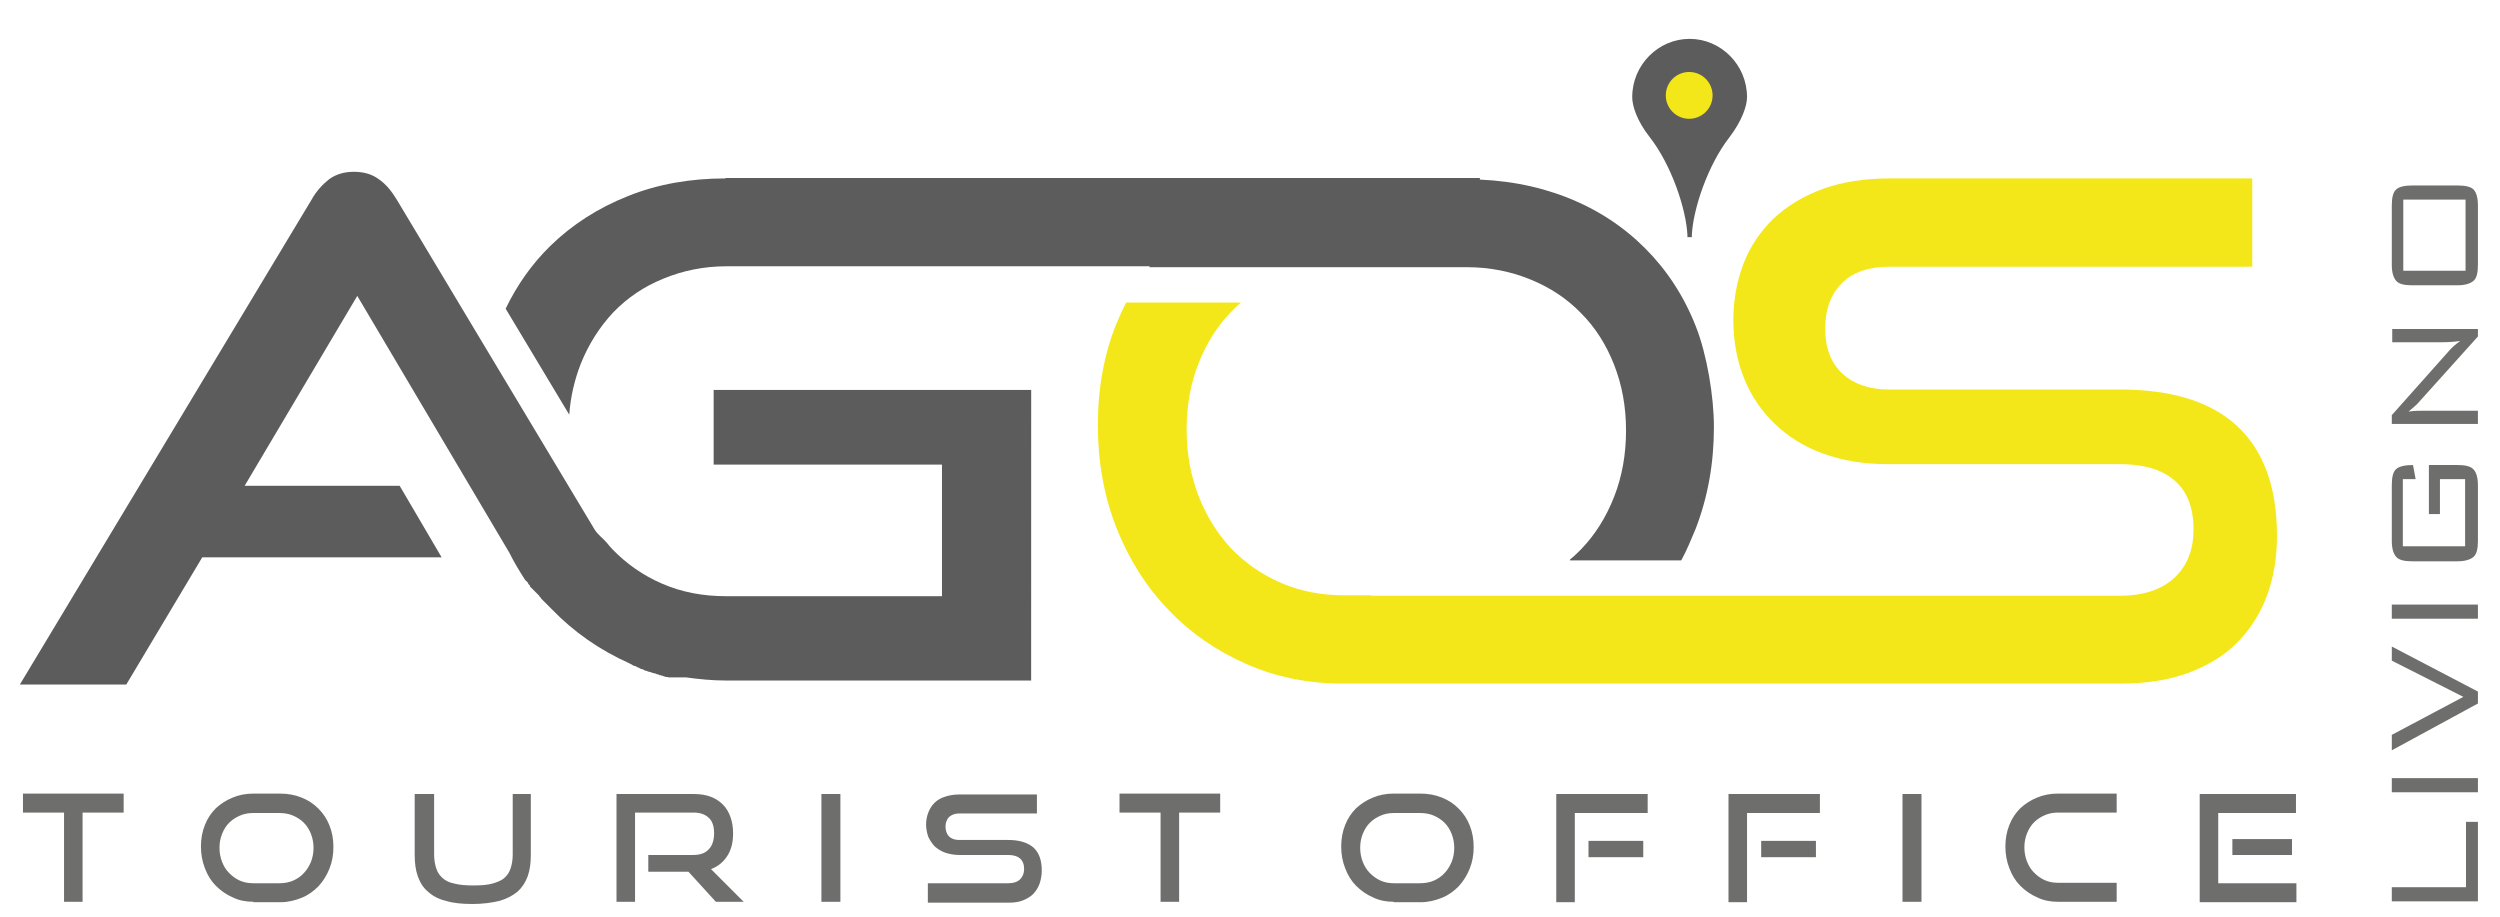
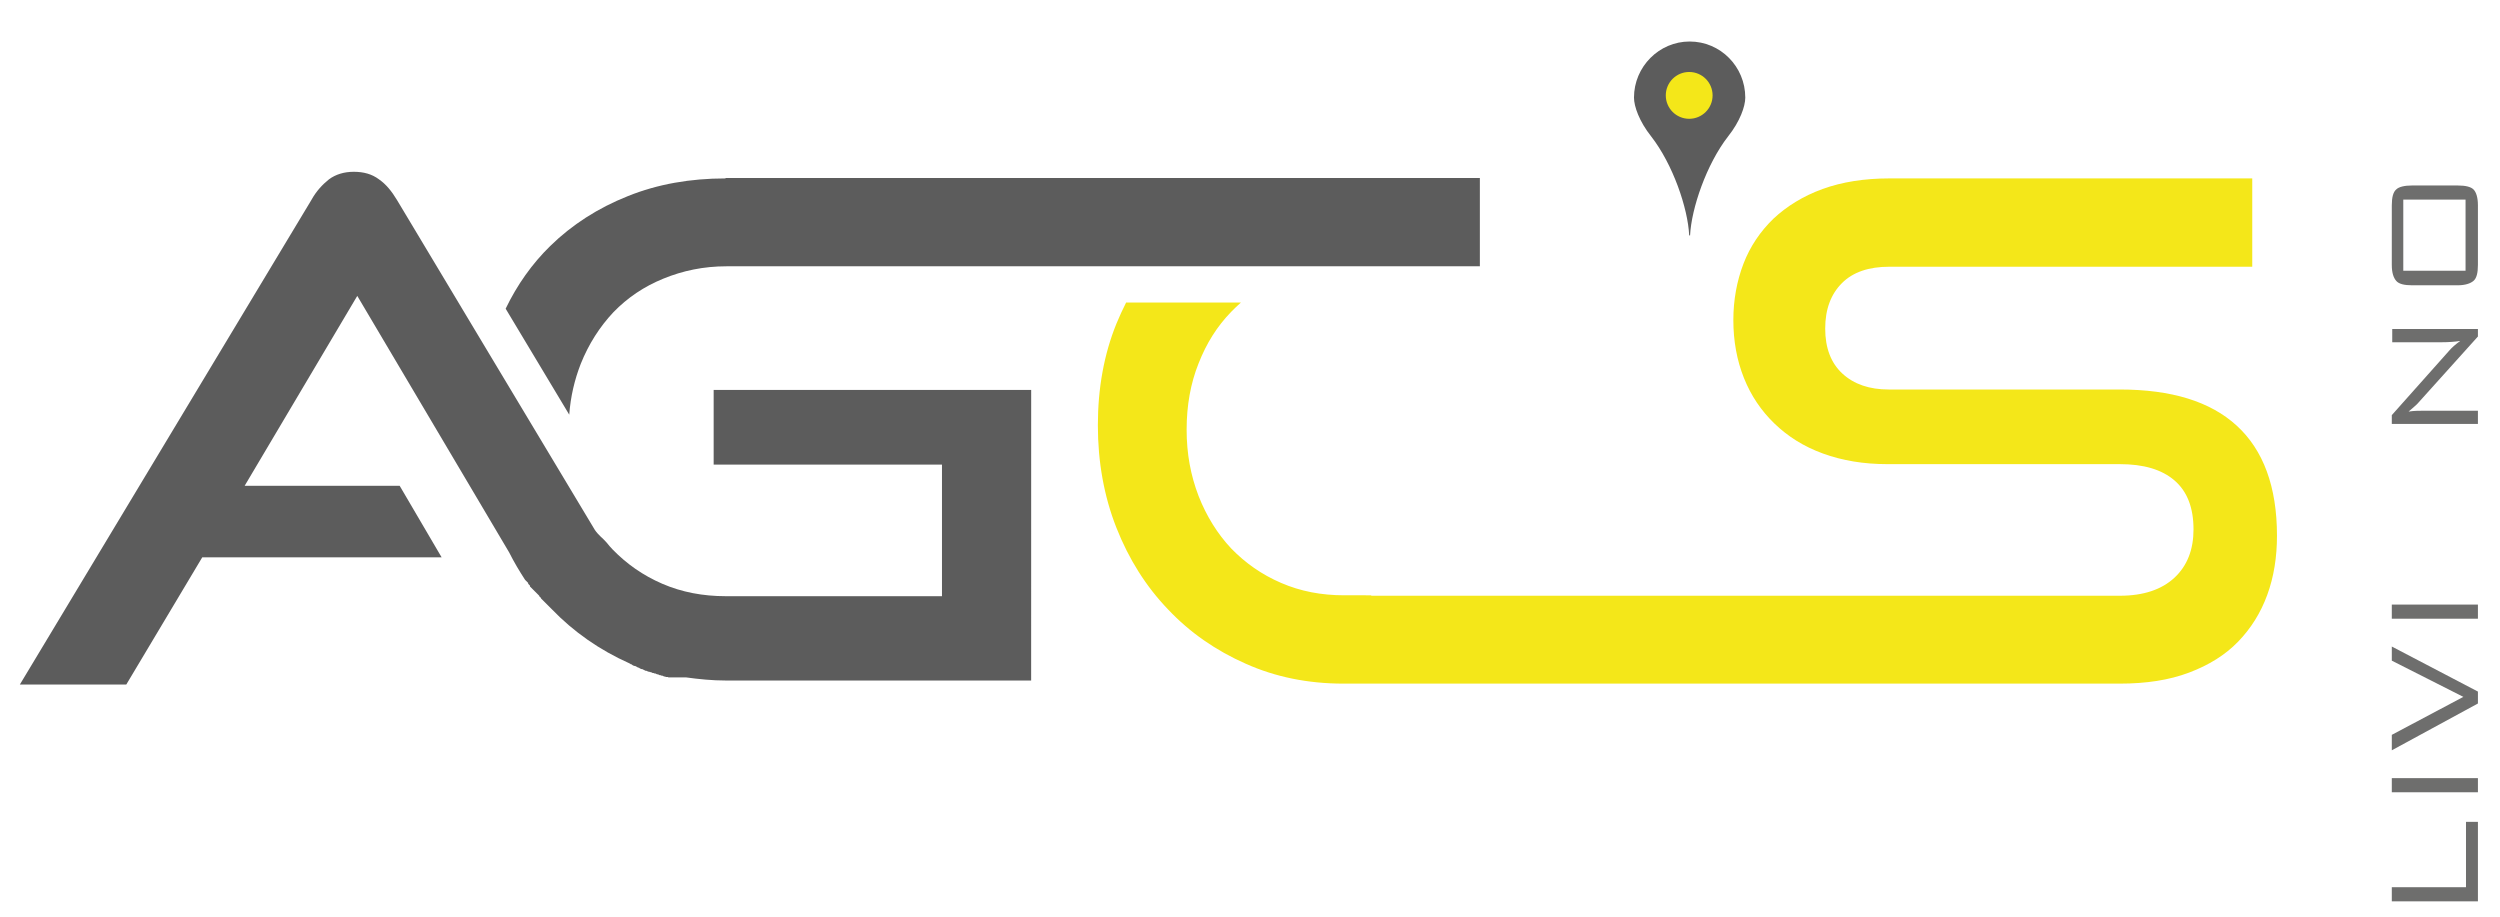
<svg xmlns="http://www.w3.org/2000/svg" version="1.1" id="Livello_1" x="0px" y="0px" width="566.1px" height="207.7px" viewBox="0 0 566.1 207.7" style="enable-background:new 0 0 566.1 207.7;" xml:space="preserve">
  <style type="text/css">
	.st0{fill-rule:evenodd;clip-rule:evenodd;fill:#5C5C5C;}
	.st1{fill:#F4E719;}
	.st2{fill:#5C5C5C;}
	.st3{fill:#6E6E6D;}
	.st4{fill:none;stroke:#020203;stroke-width:3;}
</style>
-   <path class="st0" d="M355.5,126.7c0.9-0.7,1.7-1.5,2.5-2.3c3.2-3.3,5.7-7.3,7.5-11.9c1.8-4.6,2.7-9.6,2.7-15  c0-5.4-0.9-10.3-2.7-14.9c-1.8-4.6-4.3-8.5-7.5-11.7c-3.2-3.3-7-5.8-11.4-7.6c-4.4-1.8-9.2-2.8-14.5-2.8h-17h-10.9H304h-12.9h-7.7  h-23.2c1.3-1.6,2.7-3.2,4.2-4.6c5-4.9,10.9-8.7,17.6-11.3c6.8-2.7,14.2-4,22.1-4h27.9c8.3,0,15.9,1.4,22.8,4.1  c6.9,2.7,12.8,6.6,17.7,11.5s8.8,10.8,11.5,17.7c2.5,6.3,4.1,15.8,4.1,22.8c0,8.3-1.4,16-4.2,23.2c-1,2.4-2,4.8-3.2,7H355.5z" />
  <path class="st1" d="M310.5,134.9h21.6l0.7,0v0h42.4H480c5.4,0,9.5-1.4,12.4-4.1c2.9-2.7,4.3-6.4,4.3-10.9c0-4.9-1.4-8.6-4.3-11.1  c-2.9-2.5-7-3.7-12.4-3.7h-52.6c-5.4,0-10.2-0.8-14.6-2.4c-4.4-1.6-8-3.9-11-6.8c-3-2.9-5.3-6.3-6.9-10.3c-1.6-4-2.4-8.4-2.4-13.1  c0-4.6,0.8-8.9,2.3-12.8c1.5-3.9,3.8-7.3,6.8-10.2c3-2.8,6.7-5.1,11.1-6.7c4.4-1.6,9.5-2.4,15.1-2.4h82.2v20h-82.2  c-4.6,0-8.2,1.2-10.7,3.7c-2.5,2.5-3.8,5.9-3.8,10.3c0,4.4,1.3,7.8,3.9,10.2c2.6,2.4,6.1,3.6,10.5,3.6H480c11.7,0,20.5,2.7,26.5,8.2  c6,5.5,9.1,13.8,9.1,24.9c0,4.8-0.7,9.3-2.2,13.4c-1.5,4.1-3.7,7.6-6.6,10.6c-2.9,3-6.6,5.3-11.1,7c-4.5,1.7-9.7,2.5-15.7,2.5H332.1  h-21.6h-6.3c-8,0-15.4-1.5-22.1-4.5c-6.8-3-12.7-7.1-17.6-12.3c-5-5.2-8.9-11.4-11.7-18.5c-2.8-7.1-4.2-14.9-4.2-23.2  c0-8.4,1.4-16.1,4.2-23c0.7-1.7,1.4-3.2,2.2-4.8h26c-0.8,0.7-1.5,1.4-2.2,2.1c-3.2,3.3-5.6,7.1-7.4,11.7c-1.8,4.5-2.7,9.5-2.7,15  c0,5.4,0.9,10.3,2.7,15c1.8,4.6,4.3,8.6,7.4,11.9c3.2,3.3,6.9,5.9,11.3,7.8c4.4,1.9,9.1,2.8,14.3,2.8H310.5z" />
  <path class="st2" d="M161.6,88.3v16.9h51.7v29.8h-49c-5.1,0-9.9-0.9-14.3-2.8c-4.4-1.9-8.1-4.5-11.3-7.8c-0.5-0.5-0.9-1-1.3-1.5  c-0.4-0.4-0.8-0.9-1.3-1.3c-0.5-0.5-1-1-1.4-1.6l0,0l-24-40L89.9,45.3c-1.2-2-2.5-3.6-4.1-4.7c-1.6-1.2-3.5-1.7-5.7-1.7  c-2.2,0-4.1,0.6-5.6,1.7c-1.5,1.2-2.9,2.7-4,4.7L4.5,155h24.1l17.2-28.8H100l-9.5-16.2H55.4L80.9,67l34.4,58.1  c1.1,2.2,2.3,4.2,3.6,6.2l-0.1,0c0,0,0,0,0,0l0.1,0l0,0l0.1,0.1l0.1,0.1l0.1,0.1l0,0l0.1,0.1l0.1,0.1l0,0l0.1,0.1l0.1,0.1l0,0.1  l0,0.1l0.1,0.1l0.1,0.1v0l0.1,0.1l0.1,0.1l0,0.1l0,0.1l0.1,0.1l0.1,0.1l0,0l0.1,0.1l0.1,0.1l0,0l0.1,0.1l0.1,0.1l0.1,0.1l0,0  l0.1,0.1l0.1,0.1l0,0l0.1,0.1l0.1,0.1l0.1,0.1l0,0l0.1,0.1l0.1,0.1l0,0l0.1,0.1l0.1,0.1l0.1,0.1l0,0l0.1,0.1l0.1,0.1l0,0l0.1,0.1  l0.1,0.1l0,0.1l0,0l0.1,0.1l0.1,0.1l0.1,0.1l0.1,0.1l0,0l0,0.1l0.1,0.1l0.1,0.1l0,0l0.1,0.1l0.1,0.1l0,0l0.1,0.1l0.1,0.1l0.2,0.2  l0.1,0.1l0,0l0.1,0.1l0.1,0.1l0.1,0.1l0,0l0.1,0.1l0.1,0.1l0,0l0.1,0.1l0.1,0.1l0.1,0.1l0,0l0.1,0.1l0.1,0.1l0,0l0.1,0.1l0.1,0.1  l0.1,0.1l0,0l0.1,0.1l0.1,0.1c5,5.2,10.9,9.3,17.6,12.3l0.2,0.1l0.1,0.1l0.1,0l0.2,0.1l0,0l0.1,0.1l0.2,0.1l0,0l0.2,0.1l0.1,0l0.1,0  l0.2,0.1l0,0l0.2,0.1l0.1,0.1l0.1,0l0.2,0.1l0.1,0l0.1,0.1l0.2,0.1l0,0l0.2,0.1l0.1,0l0.1,0l0.2,0.1l0,0l0.2,0.1l0.2,0.1l0,0  l0.2,0.1l0.1,0l0.1,0l0.2,0.1l0,0l0.2,0.1l0.1,0l0.1,0l0.2,0.1l0.1,0l0.1,0l0.2,0.1l0,0l0.2,0.1l0.1,0l0.1,0l0.2,0.1l0,0l0.2,0  l0.2,0.1l0,0l0.2,0.1l0.1,0l0.1,0l0.2,0.1l0,0l0.2,0.1l0.1,0l0.1,0l0.2,0.1l0.1,0l0.1,0l0.2,0.1l0,0l0.2,0.1l0.1,0l0.1,0l0.2,0.1  l0,0l0.2,0l0.2,0l0,0l0.2,0.1l0.1,0l0.1,0l0.2,0l0,0l0.2,0l0.1,0l0.1,0l0.2,0l0.1,0l0.2,0l0.2,0l0,0l0.2,0l0.1,0l0.1,0l0.2,0l0,0  l0.2,0l0.2,0l0.2,0l0.1,0l0.1,0l0.2,0v0l0.2,0l0.1,0l0.1,0l0.2,0l0.1,0l0.2,0c2.9,0.4,5.9,0.7,8.9,0.7h69.2V88.3H161.6z" />
  <path class="st2" d="M164.3,40.4c-8,0-15.4,1.3-22.1,4c-6.8,2.7-12.7,6.5-17.6,11.3c-4.1,4-7.5,8.8-10.1,14.2v0l14.4,24  c0.3-4.1,1.2-7.9,2.6-11.5c1.8-4.5,4.3-8.4,7.4-11.7c3.2-3.3,6.9-5.8,11.3-7.6c4.4-1.8,9.1-2.8,14.3-2.8h170.6v-20H164.3z" />
-   <line class="st3" x1="119" y1="131.3" x2="119" y2="131.3" />
-   <path class="st3" d="M505.5,193.6V190H519v3.6H505.5z M498.1,204.2v-24.4h21.8v4.3h-17.6V200H520v4.3H498.1z M466,204.2  c-1.7,0-3.3-0.3-4.7-1c-1.4-0.6-2.7-1.5-3.8-2.6c-1.1-1.1-1.9-2.4-2.5-4c-0.6-1.5-0.9-3.2-0.9-4.9c0-1.8,0.3-3.4,0.9-4.9  c0.6-1.5,1.4-2.7,2.5-3.8c1.1-1,2.3-1.8,3.8-2.4c1.4-0.6,3-0.9,4.7-0.9h13.3v4.3H466c-1.1,0-2.1,0.2-3,0.6c-0.9,0.4-1.7,0.9-2.4,1.6  c-0.7,0.7-1.2,1.5-1.6,2.5c-0.4,1-0.6,2-0.6,3.2c0,1.1,0.2,2.2,0.6,3.2c0.4,1,0.9,1.8,1.6,2.5c0.7,0.7,1.5,1.3,2.4,1.7  c0.9,0.4,1.9,0.6,3,0.6h13.3v4.3H466z M430.8,204.2v-24.4h4.3v24.4H430.8z M398.8,194.1v-3.7h12.4v3.7H398.8z M391.4,204.2v-24.4  h20.7v4.3h-16.5v20.2H391.4z M359.7,194.1v-3.7h12.4v3.7H359.7z M352.4,204.2v-24.4h20.7v4.3h-16.5v20.2H352.4z M321.6,200  c1.1,0,2.2-0.2,3.1-0.6c0.9-0.4,1.8-1,2.4-1.7c0.7-0.7,1.2-1.6,1.6-2.5c0.4-1,0.6-2.1,0.6-3.2c0-1.1-0.2-2.2-0.6-3.2  c-0.4-1-0.9-1.8-1.6-2.5c-0.7-0.7-1.5-1.2-2.4-1.6c-0.9-0.4-2-0.6-3.1-0.6h-6c-1.1,0-2.1,0.2-3,0.6c-0.9,0.4-1.7,0.9-2.4,1.6  c-0.7,0.7-1.2,1.5-1.6,2.5c-0.4,1-0.6,2-0.6,3.2c0,1.1,0.2,2.2,0.6,3.2c0.4,1,0.9,1.8,1.6,2.5c0.7,0.7,1.5,1.3,2.4,1.7  c0.9,0.4,1.9,0.6,3,0.6H321.6z M315.6,204.2c-1.7,0-3.3-0.3-4.7-1c-1.4-0.6-2.7-1.5-3.8-2.6c-1.1-1.1-1.9-2.4-2.5-4  c-0.6-1.5-0.9-3.2-0.9-4.9c0-1.8,0.3-3.4,0.9-4.9c0.6-1.5,1.4-2.7,2.5-3.8c1.1-1,2.3-1.8,3.8-2.4c1.4-0.6,3-0.9,4.7-0.9h6  c1.8,0,3.4,0.3,4.9,0.9c1.5,0.6,2.7,1.4,3.8,2.5c1.1,1.1,1.9,2.3,2.5,3.8c0.6,1.5,0.9,3.1,0.9,4.9c0,1.8-0.3,3.4-0.9,4.9  c-0.6,1.5-1.4,2.8-2.5,4c-1.1,1.1-2.3,2-3.8,2.6c-1.5,0.6-3.1,1-4.8,1H315.6z M262.8,204.2v-20.2h-9.3v-4.3h22.8v4.3h-9.3v20.2  H262.8z M210.1,204.2V200h18.3c1.1,0,2-0.3,2.6-0.9c0.6-0.6,0.9-1.4,0.9-2.3c0-1.1-0.3-1.8-0.9-2.4c-0.6-0.5-1.5-0.8-2.6-0.8h-11.2  c-1.1,0-2.2-0.2-3.1-0.5c-0.9-0.3-1.7-0.8-2.4-1.4c-0.6-0.6-1.1-1.4-1.5-2.2c-0.3-0.9-0.5-1.8-0.5-2.8c0-1,0.2-1.9,0.5-2.7  c0.3-0.8,0.8-1.6,1.4-2.2c0.6-0.6,1.4-1.1,2.4-1.4c0.9-0.3,2-0.5,3.2-0.5h17.6v4.3h-17.6c-1,0-1.7,0.3-2.3,0.8  c-0.5,0.5-0.8,1.3-0.8,2.2c0,0.9,0.3,1.7,0.8,2.2c0.5,0.5,1.3,0.8,2.2,0.8h11.2c2.5,0,4.4,0.6,5.7,1.7c1.3,1.2,1.9,2.9,1.9,5.3  c0,1-0.2,2-0.5,2.9c-0.3,0.9-0.8,1.6-1.4,2.3c-0.6,0.6-1.4,1.1-2.4,1.5c-1,0.4-2.1,0.5-3.3,0.5H210.1z M186,204.2v-24.4h4.3v24.4  H186z M162.1,204.2l-6.2-6.8h-9.1v-3.8h10.2c1.5,0,2.7-0.4,3.5-1.3c0.8-0.8,1.2-2.1,1.2-3.6c0-1.6-0.4-2.8-1.2-3.5  c-0.8-0.8-2-1.2-3.4-1.2h-13.3v20.2h-4.2v-24.4h17.6c1.4,0,2.6,0.2,3.7,0.6c1.1,0.4,2,1,2.8,1.8c0.8,0.8,1.3,1.7,1.7,2.8  c0.4,1.1,0.6,2.3,0.6,3.7c0,2-0.4,3.7-1.3,5.1c-0.9,1.4-2.1,2.4-3.7,3l7.4,7.4H162.1z M116,179.8h4.2v13.7c0,1.9-0.2,3.5-0.7,4.9  c-0.5,1.4-1.3,2.6-2.3,3.5c-1.1,0.9-2.4,1.6-4.1,2.1c-1.7,0.4-3.7,0.7-6.1,0.7c-2.4,0-4.4-0.2-6-0.7c-1.7-0.4-3-1.1-4.1-2.1  c-1.1-0.9-1.8-2.1-2.3-3.5c-0.5-1.4-0.7-3-0.7-4.9v-13.7h4.4v13.7c0,1.2,0.2,2.3,0.5,3.2c0.3,0.9,0.8,1.6,1.5,2.2  c0.7,0.6,1.6,1,2.7,1.2c1.1,0.3,2.6,0.4,4.2,0.4c1.7,0,3.1-0.1,4.2-0.4c1.1-0.3,2.1-0.7,2.7-1.2c0.7-0.6,1.2-1.3,1.5-2.2  c0.3-0.9,0.5-1.9,0.5-3.2V179.8z M63.3,200c1.1,0,2.2-0.2,3.1-0.6c0.9-0.4,1.8-1,2.4-1.7c0.7-0.7,1.2-1.6,1.6-2.5  c0.4-1,0.6-2.1,0.6-3.2c0-1.1-0.2-2.2-0.6-3.2c-0.4-1-0.9-1.8-1.6-2.5c-0.7-0.7-1.5-1.2-2.4-1.6c-0.9-0.4-2-0.6-3.1-0.6h-6  c-1.1,0-2.1,0.2-3,0.6c-0.9,0.4-1.7,0.9-2.4,1.6c-0.7,0.7-1.2,1.5-1.6,2.5c-0.4,1-0.6,2-0.6,3.2c0,1.1,0.2,2.2,0.6,3.2  c0.4,1,0.9,1.8,1.6,2.5c0.7,0.7,1.5,1.3,2.4,1.7c0.9,0.4,1.9,0.6,3,0.6H63.3z M57.4,204.2c-1.7,0-3.3-0.3-4.7-1  c-1.4-0.6-2.7-1.5-3.8-2.6c-1.1-1.1-1.9-2.4-2.5-4c-0.6-1.5-0.9-3.2-0.9-4.9c0-1.8,0.3-3.4,0.9-4.9c0.6-1.5,1.4-2.7,2.5-3.8  c1.1-1,2.3-1.8,3.8-2.4c1.4-0.6,3-0.9,4.7-0.9h6c1.8,0,3.4,0.3,4.9,0.9c1.5,0.6,2.7,1.4,3.8,2.5c1.1,1.1,1.9,2.3,2.5,3.8  c0.6,1.5,0.9,3.1,0.9,4.9c0,1.8-0.3,3.4-0.9,4.9c-0.6,1.5-1.4,2.8-2.5,4c-1.1,1.1-2.3,2-3.8,2.6c-1.5,0.6-3.1,1-4.8,1H57.4z   M14.5,204.2v-20.2H5.2v-4.3H28v4.3h-9.3v20.2H14.5z" />
  <g>
    <path class="st3" d="M561.1,186.1v18h-19.5v-3.2h16.8v-14.8H561.1z" />
    <path class="st3" d="M561.1,176.2v3.2h-19.5v-3.2H561.1z" />
    <path class="st3" d="M541.6,146.4l19.5,10.2v2.7l-19.5,10.6v-3.5l16.2-8.6l-16.2-8.2V146.4z" />
    <path class="st3" d="M561.1,136.9v3.2h-19.5v-3.2H561.1z" />
-     <path class="st3" d="M556.5,105.3c1.8,0,3,0.3,3.6,1c0.6,0.6,1,1.8,1,3.6v12.6c0,1.8-0.3,3-1,3.6s-1.9,1-3.6,1h-10.3   c-1.8,0-3-0.3-3.6-1s-1-1.8-1-3.6v-12.6c0-1.9,0.3-3.1,1-3.7c0.7-0.6,2-0.9,3.8-0.9l0.6,3.2h-2.9v15.2h14.1v-15.2h-5.7v7.9h-2.5   v-11.1H556.5z" />
    <path class="st3" d="M561.1,74.4v1.8l-13.5,15c-0.4,0.5-1.2,1.1-2.2,2c1.2-0.2,2.5-0.2,4-0.2h11.7v3h-19.5v-2l13-14.6   c0.6-0.7,1.4-1.4,2.5-2.2c-1.2,0.2-2.7,0.3-4.3,0.3h-11.1v-3H561.1z" />
-     <path class="st3" d="M556.5,42c1.8,0,3,0.3,3.6,0.9c0.6,0.6,1,1.8,1,3.6V60c0,1.8-0.3,3-1,3.6s-1.9,1-3.6,1h-10.3   c-1.8,0-3-0.3-3.6-1s-1-1.8-1-3.6V46.5c0-1.8,0.3-3,1-3.6c0.6-0.6,1.9-0.9,3.6-0.9H556.5z M558.3,45.2h-14.1v16.1h14.1V45.2z" />
+     <path class="st3" d="M556.5,42c1.8,0,3,0.3,3.6,0.9c0.6,0.6,1,1.8,1,3.6V60c0,1.8-0.3,3-1,3.6s-1.9,1-3.6,1h-10.3   c-1.8,0-3-0.3-3.6-1s-1-1.8-1-3.6V46.5c0-1.8,0.3-3,1-3.6c0.6-0.6,1.9-0.9,3.6-0.9H556.5z M558.3,45.2h-14.1v16.1h14.1V45.2" />
  </g>
  <path class="st4" d="M388.2,28" />
  <g>
    <path class="st2" d="M382.7,53.3c0.3-6.1,3.7-16.1,8.6-22.4c2.7-3.4,3.9-6.8,3.9-8.8c0-7-5.6-12.7-12.6-12.7h0   c-6.9,0-12.6,5.7-12.6,12.7c0,2,1.2,5.4,3.9,8.8c4.9,6.3,8.3,16.2,8.6,22.4H382.7z" />
-     <path class="st2" d="M383.1,53.7h-1l0-0.5c-0.3-5.9-3.6-15.8-8.5-22.1c-3-3.8-4-7.2-4-9.1c0-7.3,5.9-13.2,13-13.2s13,5.9,13,13.2   c0,1.9-1.1,5.3-4,9.1c-4.9,6.3-8.2,16.2-8.5,22.1L383.1,53.7L383.1,53.7z M382.6,9.9c-6.7,0-12.1,5.5-12.1,12.2   c0,1.7,1,4.9,3.8,8.5c4.2,5.4,7.2,13.3,8.3,19.2c1.1-6,4.1-13.9,8.3-19.2c2.8-3.6,3.8-6.8,3.8-8.5C394.7,15.3,389.3,9.9,382.6,9.9   L382.6,9.9z" />
  </g>
  <circle class="st1" cx="382.5" cy="21.6" r="5.3" />
</svg>